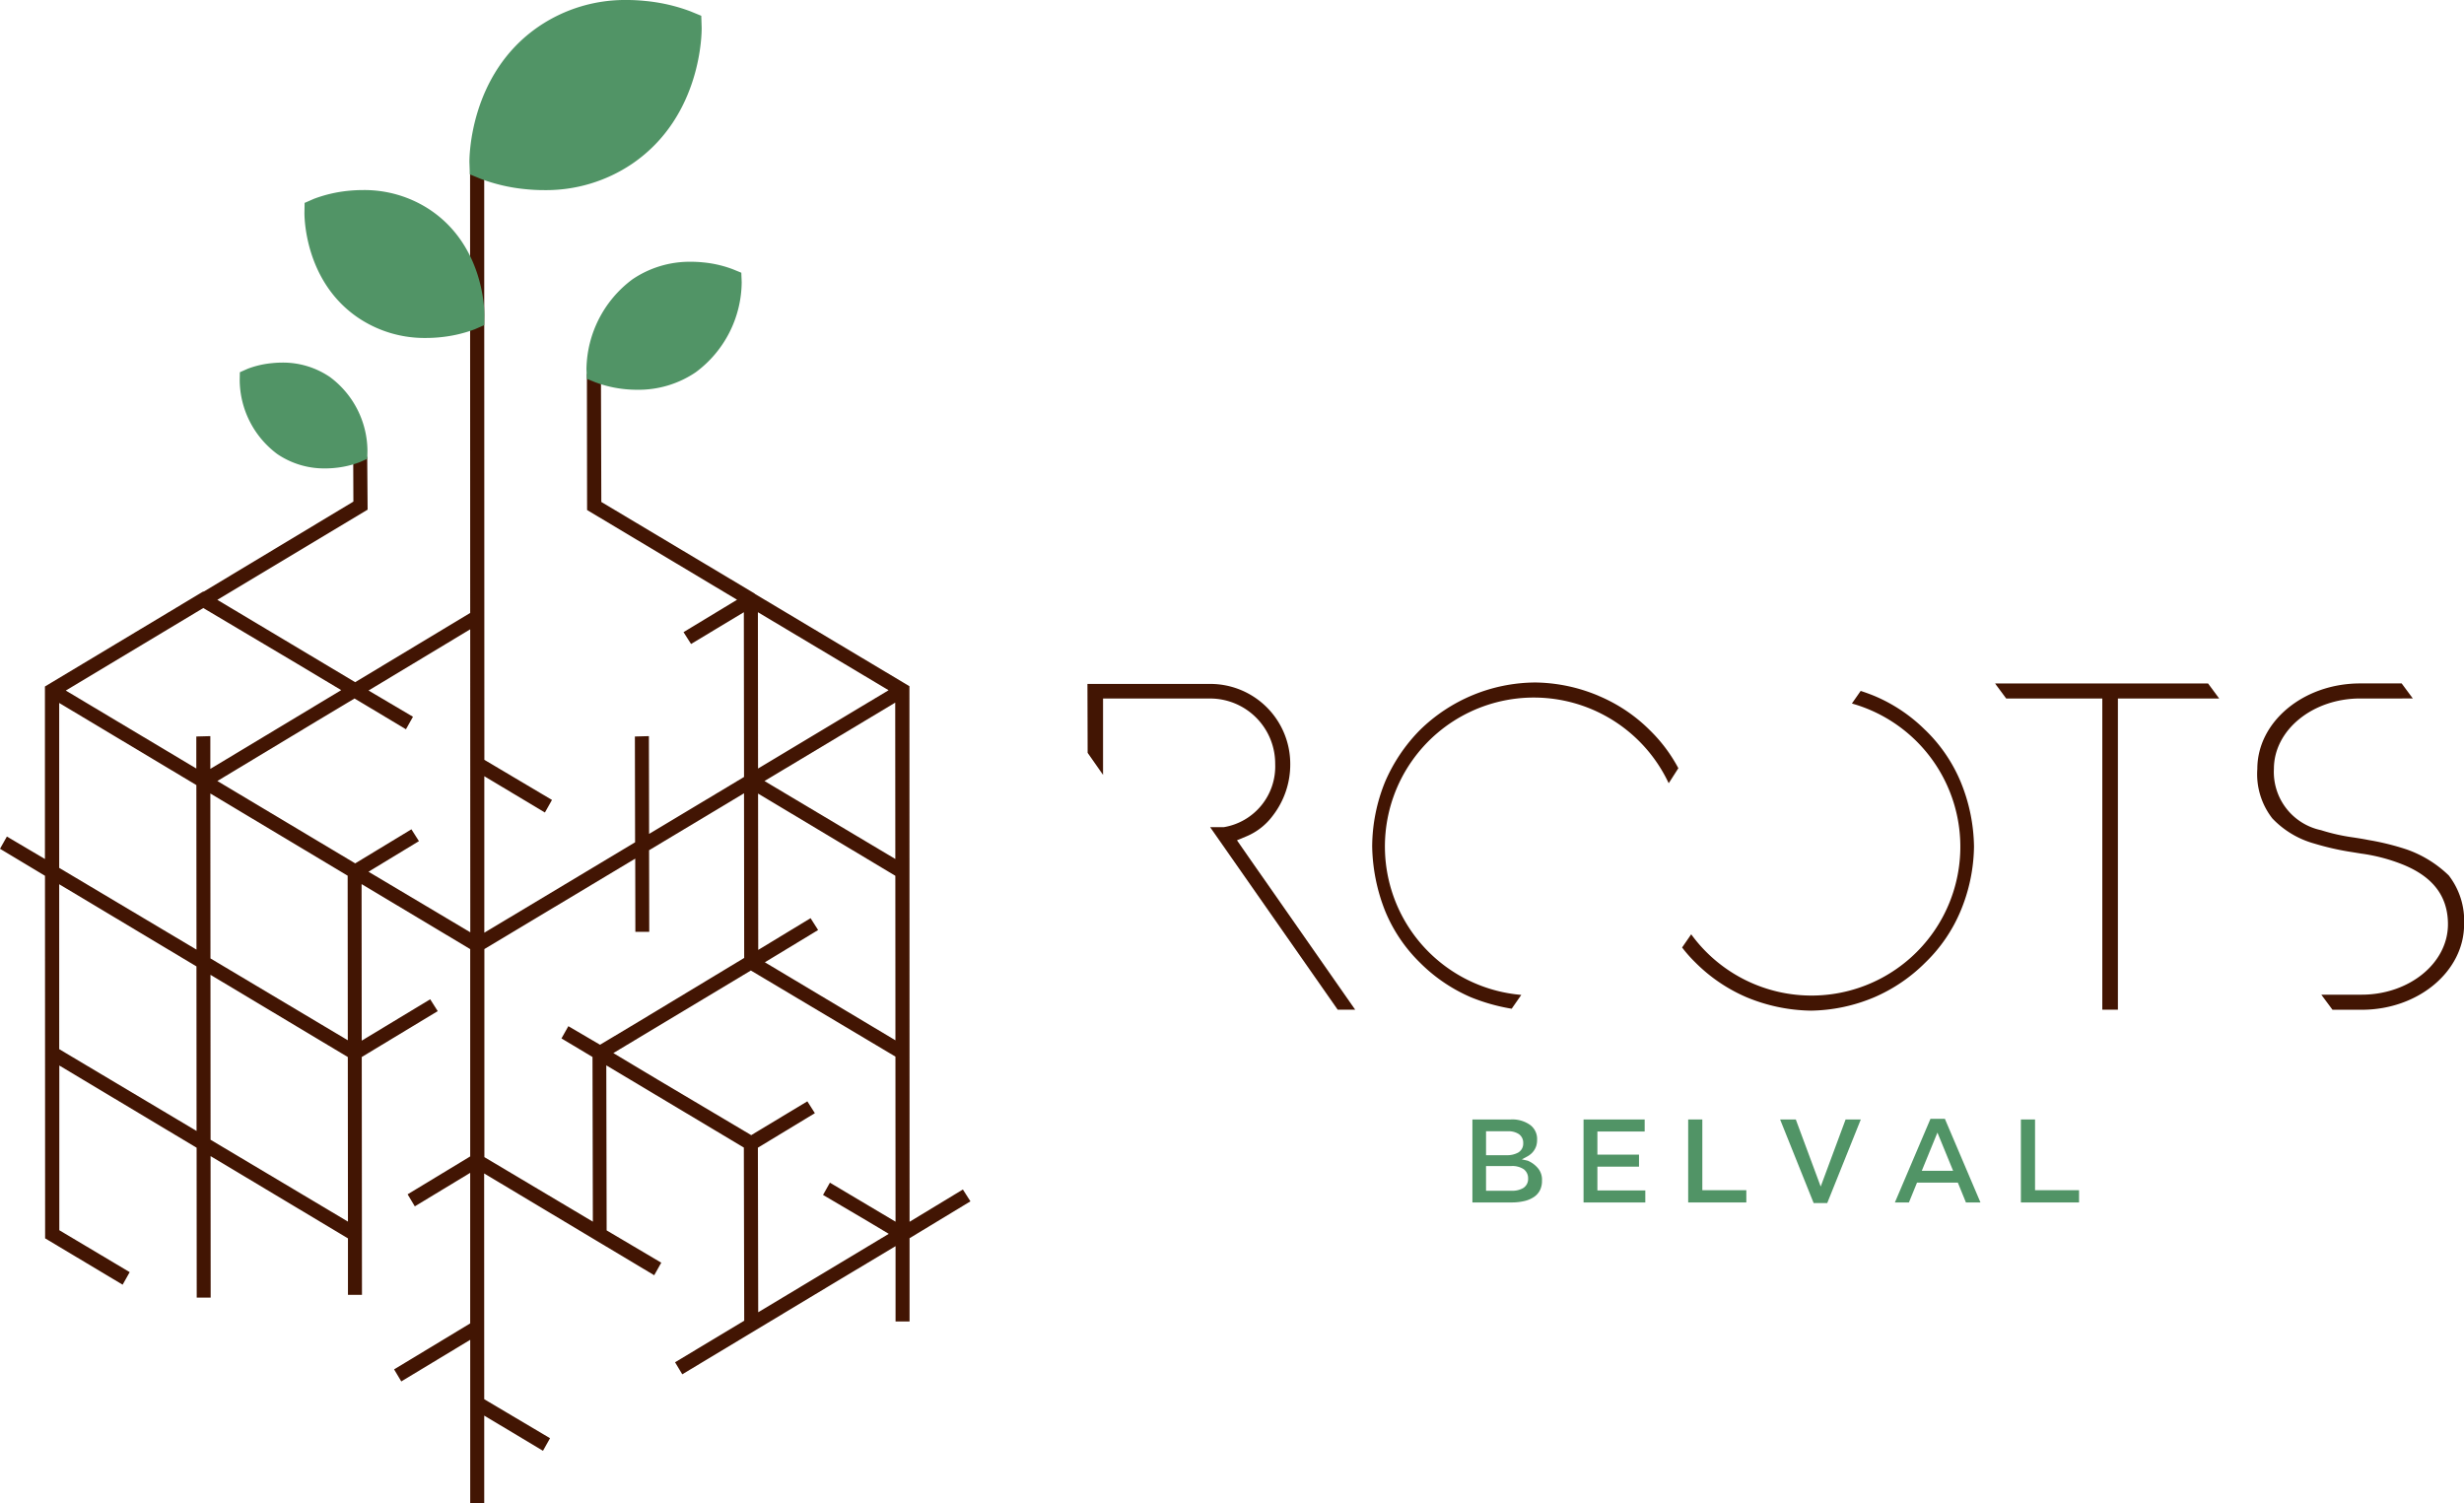
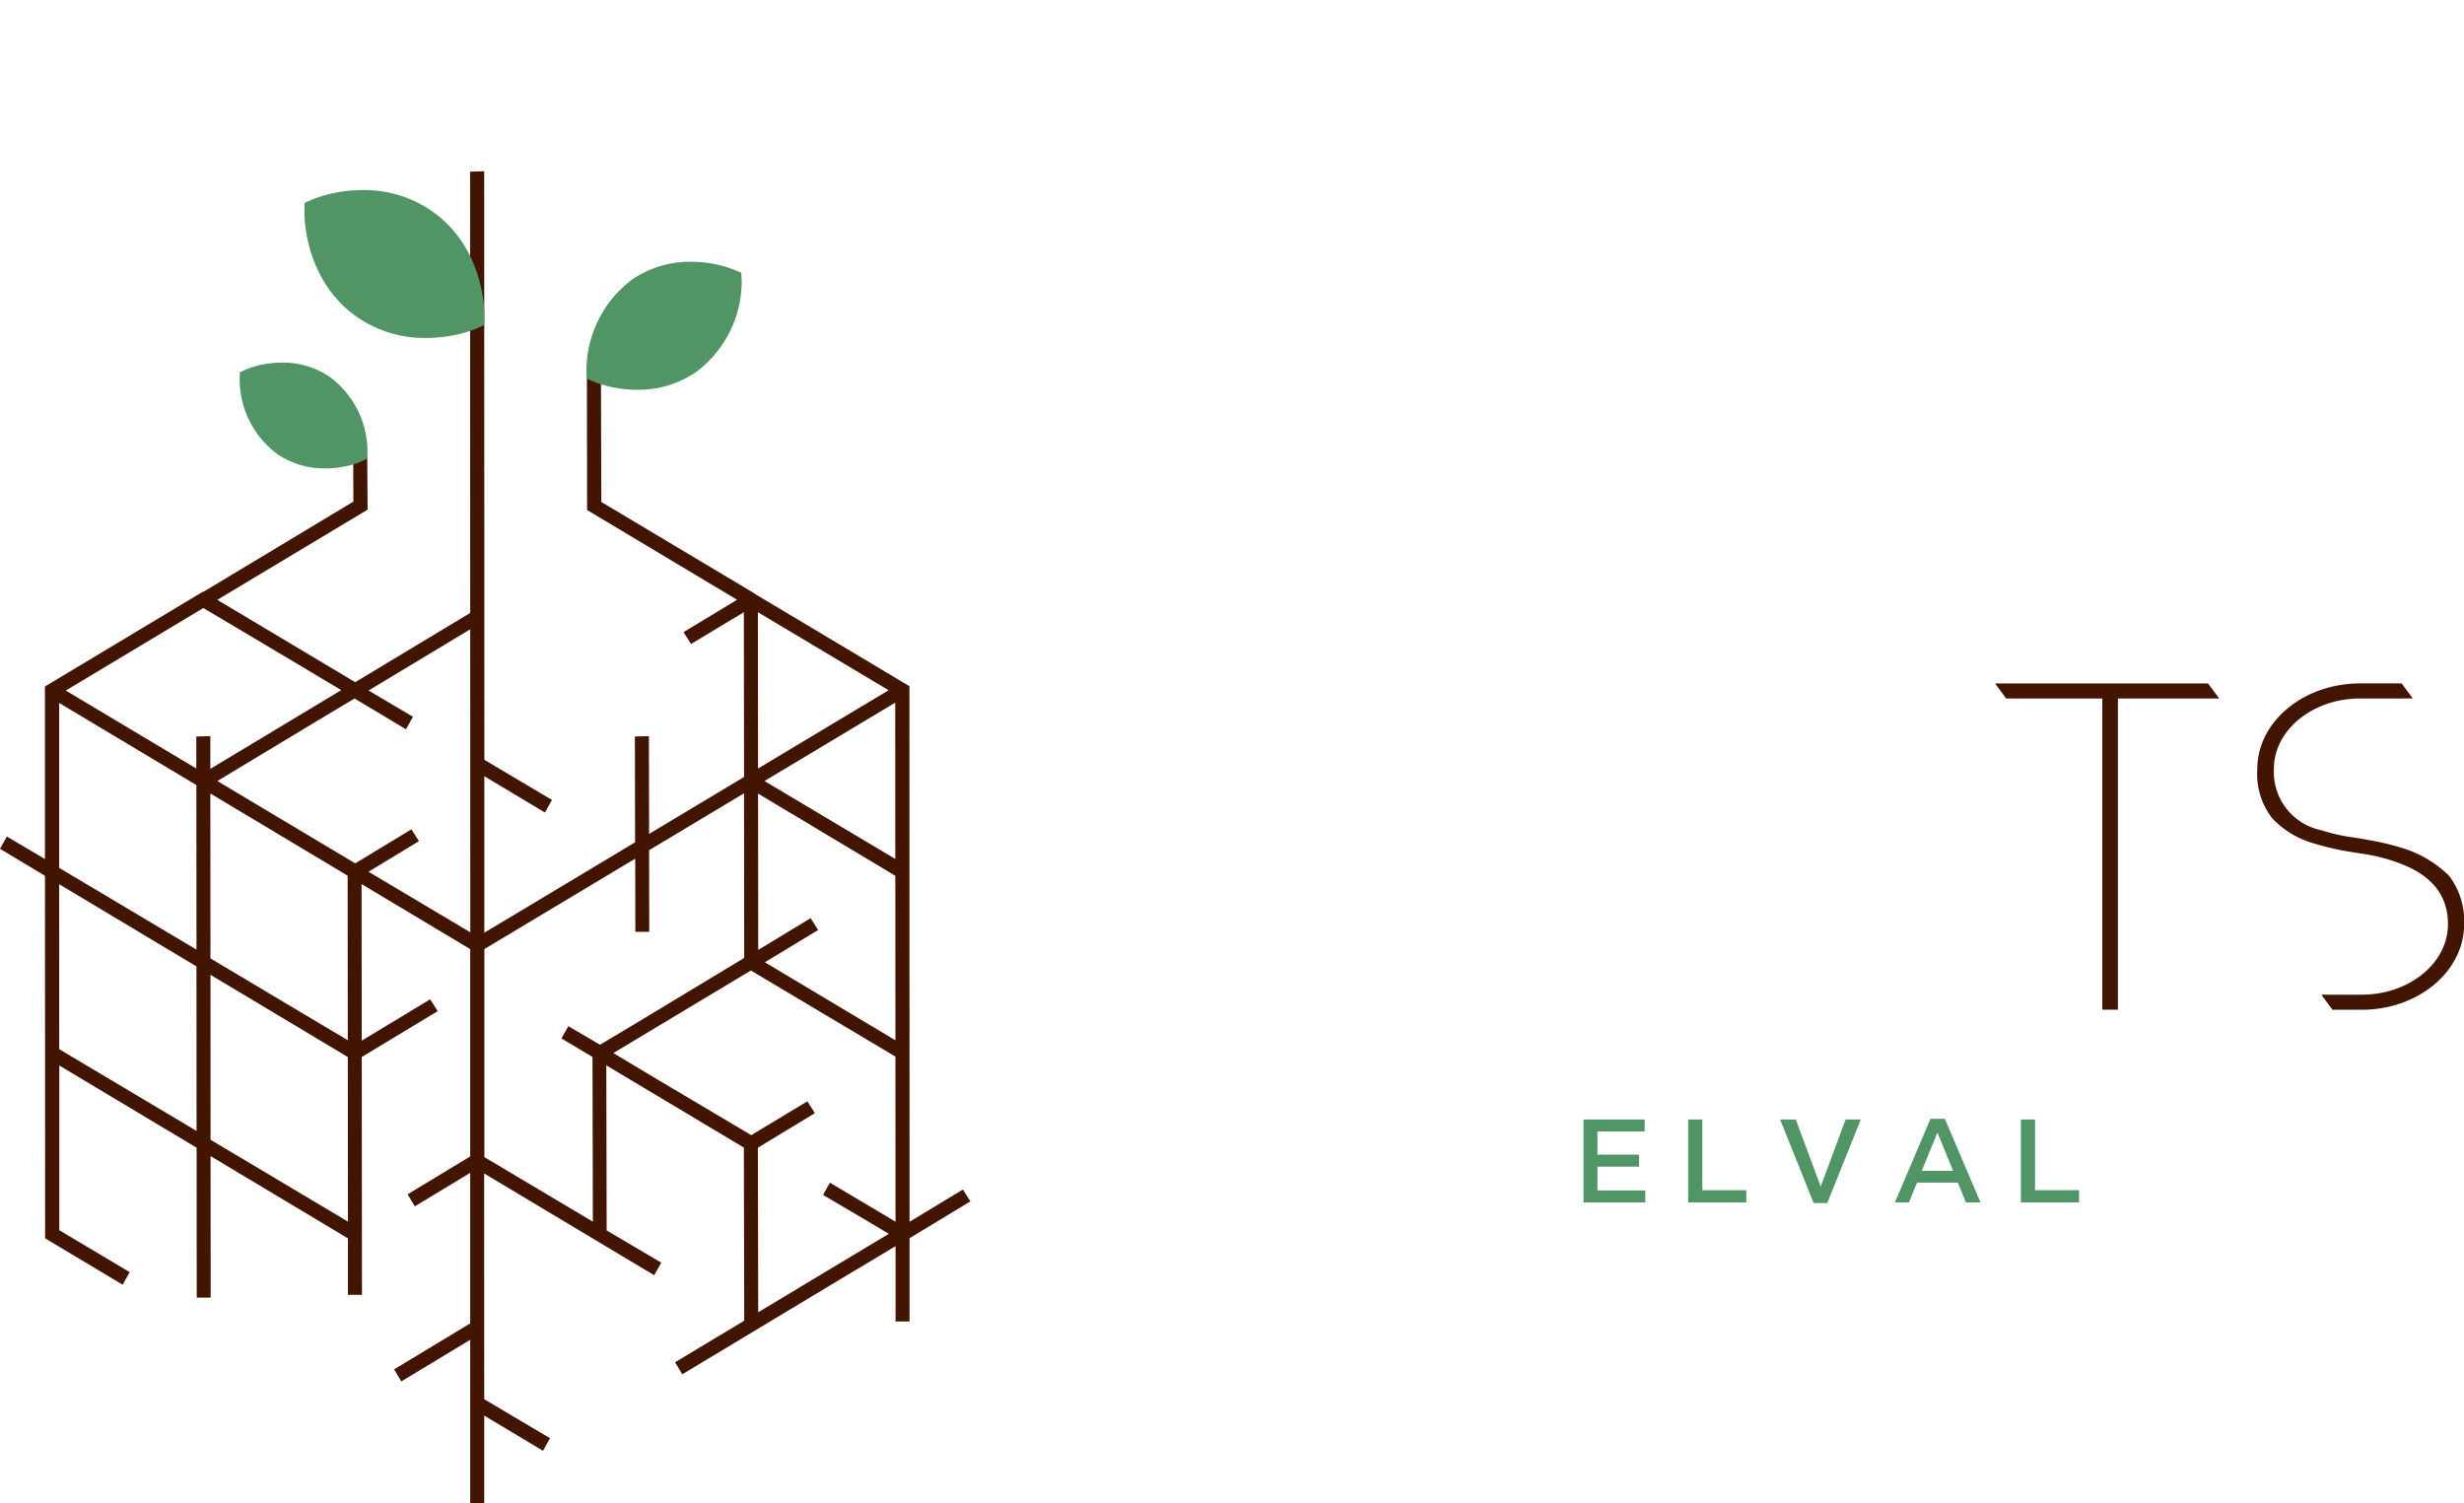
<svg xmlns="http://www.w3.org/2000/svg" id="Logo_Color" data-name="Logo / Color" width="189.477" height="115.612" viewBox="0 0 189.477 115.612">
  <defs>
    <clipPath id="clip-path">
      <rect id="Rectangle_407" data-name="Rectangle 407" width="189.477" height="115.612" fill="none" />
    </clipPath>
  </defs>
  <path id="Tracé_1818" data-name="Tracé 1818" d="M16.193,86.4l-.008-12.685,10.561,6.323.011,12.656Zm34.361-4.637-3.389-2.029L57.74,73.384l11.118,6.622L68.865,92.7l-5.046-3-.529.942,3.444,2.028,1.609.964-10.038,6.03-.025-12.655,4.382-2.654-.579-.911-4.315,2.6Zm-46-2.331L4.552,66.75l10.555,6.319.008,12.654ZM58.294,59.778,68.85,66.1l.007,12.651-10.041-6,4.095-2.48-.579-.912L58.307,71.8ZM16.184,72.455l-.009-12.683,10.559,6.321.011,12.655Zm33.742-2.047-.012-6.273,7.3-4.379.013,12.661L49.136,77.3l-2.995,1.793-2.436-1.427-.529.941,2.386,1.428.027,12.664-8.341-4.963,0-16,11.6-6.955.01,5.627ZM4.552,65.492l0-12.682L15.1,59.125l.009,12.653Zm54.237-6.679,10.052-6.028.008,12.023ZM31.757,53.871l-3.417-2.018,7.818-4.707.006,23.3-7.827-4.658,3.879-2.352-.579-.91-4.322,2.619-10.6-6.333,7.643-4.606,2.905-1.74,3.954,2.367Zm26.524-8.04,10.049,6L58.293,57.852ZM5.059,51.856l10.574-6.347,7.217,4.286,3.389,2.028L16.174,57.879V55.36l-1.078.029v2.462ZM36.148,11.951l.009,33.936-8.844,5.325-10.6-6.332,11.556-6.935-.03-4.062-1.078.03.014,3.412L15.66,44.252l-.028-.017L3.455,51.543l0,13.267L.53,63.082,0,64.023,3.459,66.1l.01,27.88L9.43,97.545l.543-.965L4.561,93.356l0-12.666,10.558,6.322.008,11.527H16.2l-.008-10.882,10.565,6.326,0,4.342h1.078l-.017-18.288,5.842-3.529-.579-.911-5.265,3.181-.011-12.039,8.352,5,0,15.943-4.812,2.913.553.926,4.258-2.577,0,11.578-5.851,3.535.553.927,5.3-3.2,0,12.583h1.078l0-6.754,4.518,2.705.543-.967-5.061-3-.006-17.361,8.608,5.154,4.469,2.674.543-.965-4.2-2.484-.027-12.692L57.2,87l.029,13.315-5.319,3.195.555.926,12.213-7.347,4.188-2.506,0,5.787h1.077l0-6.4,4.681-2.835-.58-.911-4.1,2.483-.011-41.187-11.9-7.108.007-.013-11.8-7.047-.029-9.882-1.079.029.014,10.474,11.532,6.9-4.116,2.491.579.911L57.2,45.832,57.215,58.5l-7.3,4.379L49.9,55.36l-1.078.029.015,8.136L37.243,70.477l0-12.033,4.659,2.79.545-.967-5.2-3.084-.012-45.262Z" transform="translate(0 1.248)" fill="#421503" />
  <g id="Groupe_1015" data-name="Groupe 1015">
    <g id="Groupe_1014" data-name="Groupe 1014" clip-path="url(#clip-path)">
-       <path id="Tracé_1819" data-name="Tracé 1819" d="M50.507,1.214l-.826-.34a13.438,13.438,0,0,0-3.473-.8A13.711,13.711,0,0,0,44.8,0a11.8,11.8,0,0,0-6.79,2.037C32.643,5.7,32.674,12.215,32.679,12.491l.032.918.828.34a13.335,13.335,0,0,0,3.47.8,13.979,13.979,0,0,0,1.4.071,11.82,11.82,0,0,0,6.8-2.036c5.377-3.674,5.332-10.177,5.328-10.452Z" transform="translate(3.419 0)" fill="#519466" />
      <path id="Tracé_1820" data-name="Tracé 1820" d="M52.734,19.065l-.645-.264a8.749,8.749,0,0,0-2.3-.531,9.208,9.208,0,0,0-.928-.047,7.84,7.84,0,0,0-4.5,1.35A8.752,8.752,0,0,0,40.826,26.5l.031.725.652.266a9,9,0,0,0,2.294.529,9.125,9.125,0,0,0,.922.046,7.842,7.842,0,0,0,4.509-1.35,8.708,8.708,0,0,0,3.529-6.922Z" transform="translate(4.272 1.907)" fill="#519466" />
      <path id="Tracé_1821" data-name="Tracé 1821" d="M30.925,14.8a9.124,9.124,0,0,0-5.246-1.569c-.386,0-.746.021-1.075.053a10.5,10.5,0,0,0-2.678.619l-.72.315-.013.762c0,.212-.027,5.229,4.107,8.054a9.117,9.117,0,0,0,5.243,1.57,10.787,10.787,0,0,0,1.078-.054,10.446,10.446,0,0,0,2.678-.617l.72-.315.013-.763c0-.212.027-5.228-4.107-8.054" transform="translate(2.218 1.385)" fill="#519466" />
      <path id="Tracé_1822" data-name="Tracé 1822" d="M23.622,26.35a6.4,6.4,0,0,0-3.678-1.107,7.363,7.363,0,0,0-.764.041,7.125,7.125,0,0,0-1.882.434l-.6.267-.011.63a7.149,7.149,0,0,0,2.888,5.659,6.41,6.41,0,0,0,3.686,1.106c.272,0,.525-.015.757-.039a7.366,7.366,0,0,0,1.881-.434l.6-.266.011-.63a7.123,7.123,0,0,0-2.888-5.661" transform="translate(1.746 2.641)" fill="#519466" />
-       <path id="Tracé_1823" data-name="Tracé 1823" d="M102.5,84.314V77.932h2.943a2.377,2.377,0,0,1,1.513.432,1.342,1.342,0,0,1,.519,1.121,1.56,1.56,0,0,1-.062.472,1.41,1.41,0,0,1-.169.35,1.319,1.319,0,0,1-.242.274,1.682,1.682,0,0,1-.306.209L106.3,81l.448.1a2.07,2.07,0,0,1,.815.608,1.365,1.365,0,0,1,.288.928,1.6,1.6,0,0,1-.157.741,1.4,1.4,0,0,1-.45.508,2.2,2.2,0,0,1-.736.318,4.169,4.169,0,0,1-.992.11Zm1.049-.9h1.977a1.615,1.615,0,0,0,.884-.211.816.816,0,0,0,.374-.728.86.86,0,0,0-.341-.719,1.579,1.579,0,0,0-.967-.24h-1.928Zm0-2.734h1.579a1.763,1.763,0,0,0,.888-.2.789.789,0,0,0,.391-.724.813.813,0,0,0-.337-.7,1.449,1.449,0,0,0-.845-.217h-1.676Z" transform="translate(10.725 8.155)" fill="#519466" />
      <path id="Tracé_1824" data-name="Tracé 1824" d="M110.237,84.314V77.933h4.7v.923h-3.635v1.781h3.2v.923h-3.2v1.83h3.684v.923Z" transform="translate(11.535 8.155)" fill="#519466" />
      <path id="Tracé_1825" data-name="Tracé 1825" d="M117.521,84.314V77.933h1.088v5.439h3.383v.942Z" transform="translate(12.297 8.155)" fill="#519466" />
      <path id="Tracé_1826" data-name="Tracé 1826" d="M126.5,84.362l-2.58-6.43h1.207l1.915,5.159,1.915-5.159h1.169l-2.582,6.43Z" transform="translate(12.967 8.155)" fill="#519466" />
      <path id="Tracé_1827" data-name="Tracé 1827" d="M137.373,84.318l-.62-1.522h-3.142l-.621,1.522h-1.079l2.736-6.43h1.108l2.736,6.43Zm-3.393-2.436h2.407l-1.205-2.937Z" transform="translate(13.803 8.15)" fill="#519466" />
      <path id="Tracé_1828" data-name="Tracé 1828" d="M140.682,84.314V77.933h1.088v5.439h3.384v.942Z" transform="translate(14.721 8.155)" fill="#519466" />
      <g id="Groupe_1345" data-name="Groupe 1345">
-         <path id="Tracé_1829" data-name="Tracé 1829" d="M112.935,48.537a12.87,12.87,0,0,0-4.869-1.026,12.775,12.775,0,0,0-8.879,3.664,12.923,12.923,0,0,0-2.675,3.98,13.337,13.337,0,0,0-.99,4.974,14.089,14.089,0,0,0,.99,4.939,11.866,11.866,0,0,0,2.675,3.978,12.519,12.519,0,0,0,3.934,2.674,14.621,14.621,0,0,0,3.075.87l.053.009.739-1.062-.146-.015a11.453,11.453,0,1,1,11.416-16.4l.064.134.085-.123.659-1.03a11.89,11.89,0,0,0-2.195-2.925,12.266,12.266,0,0,0-3.937-2.638" transform="translate(9.996 4.972)" fill="#421503" />
-         <path id="Tracé_1830" data-name="Tracé 1830" d="M135.8,51.114a12.279,12.279,0,0,0-3.937-2.638q-.472-.192-.972-.357l-.062-.021-.675.968.115.034a11.444,11.444,0,1,1-12.4,17.815l-.073-.1-.7,1.015.04.051a10.529,10.529,0,0,0,.98,1.1,12.521,12.521,0,0,0,3.935,2.673A13.362,13.362,0,0,0,127,72.686a12.973,12.973,0,0,0,4.857-1.022,12.57,12.57,0,0,0,3.955-2.686,11.906,11.906,0,0,0,2.705-3.968,13.25,13.25,0,0,0,1.026-4.942,13.517,13.517,0,0,0-1.024-4.975,11.915,11.915,0,0,0-2.715-3.979" transform="translate(12.254 5.033)" fill="#421503" />
        <path id="Tracé_1831" data-name="Tracé 1831" d="M155.263,47.579H138.888l.095.136.759,1.024h7.388V72.667h1.2V48.738h7.789l-.1-.136Z" transform="translate(14.533 4.979)" fill="#421503" />
        <path id="Tracé_1832" data-name="Tracé 1832" d="M171.842,62.323a8.853,8.853,0,0,0-3.22-1.981,19.644,19.644,0,0,0-2.9-.718c-.464-.092-.817-.145-1.168-.2a14.968,14.968,0,0,1-2.513-.563,4.574,4.574,0,0,1-3.625-4.715c0-2.984,2.977-5.412,6.636-5.412H169.1L169,48.6l-.759-1.024h-3.192c-4.36,0-7.907,2.948-7.907,6.572a5.531,5.531,0,0,0,1.153,3.808,7.053,7.053,0,0,0,3.226,1.935,20.766,20.766,0,0,0,2.944.663l.656.107a13.518,13.518,0,0,1,3.02.77C170.6,62.37,171.8,63.9,171.8,66.1c0,2.984-2.977,5.412-6.637,5.412h-3.1l.1.137.759,1.023h2.248c4.34,0,7.872-2.948,7.872-6.572a5.7,5.7,0,0,0-1.191-3.772" transform="translate(16.443 4.979)" fill="#421503" />
-         <path id="Tracé_1833" data-name="Tracé 1833" d="M87.666,60.31l-.467-.674.756-.315a4.862,4.862,0,0,0,2-1.58,6.429,6.429,0,0,0,1.341-3.967,6.151,6.151,0,0,0-6.125-6.163H75.7l.015,5.3L76.9,54.605V48.734h8.272a5.009,5.009,0,0,1,4.965,5.04,4.729,4.729,0,0,1-3.965,4.855H85.137l9.807,14.033h1.344l-6.972-9.989q-.832-1.183-1.65-2.364" transform="translate(7.922 4.982)" fill="#421503" />
      </g>
    </g>
  </g>
</svg>